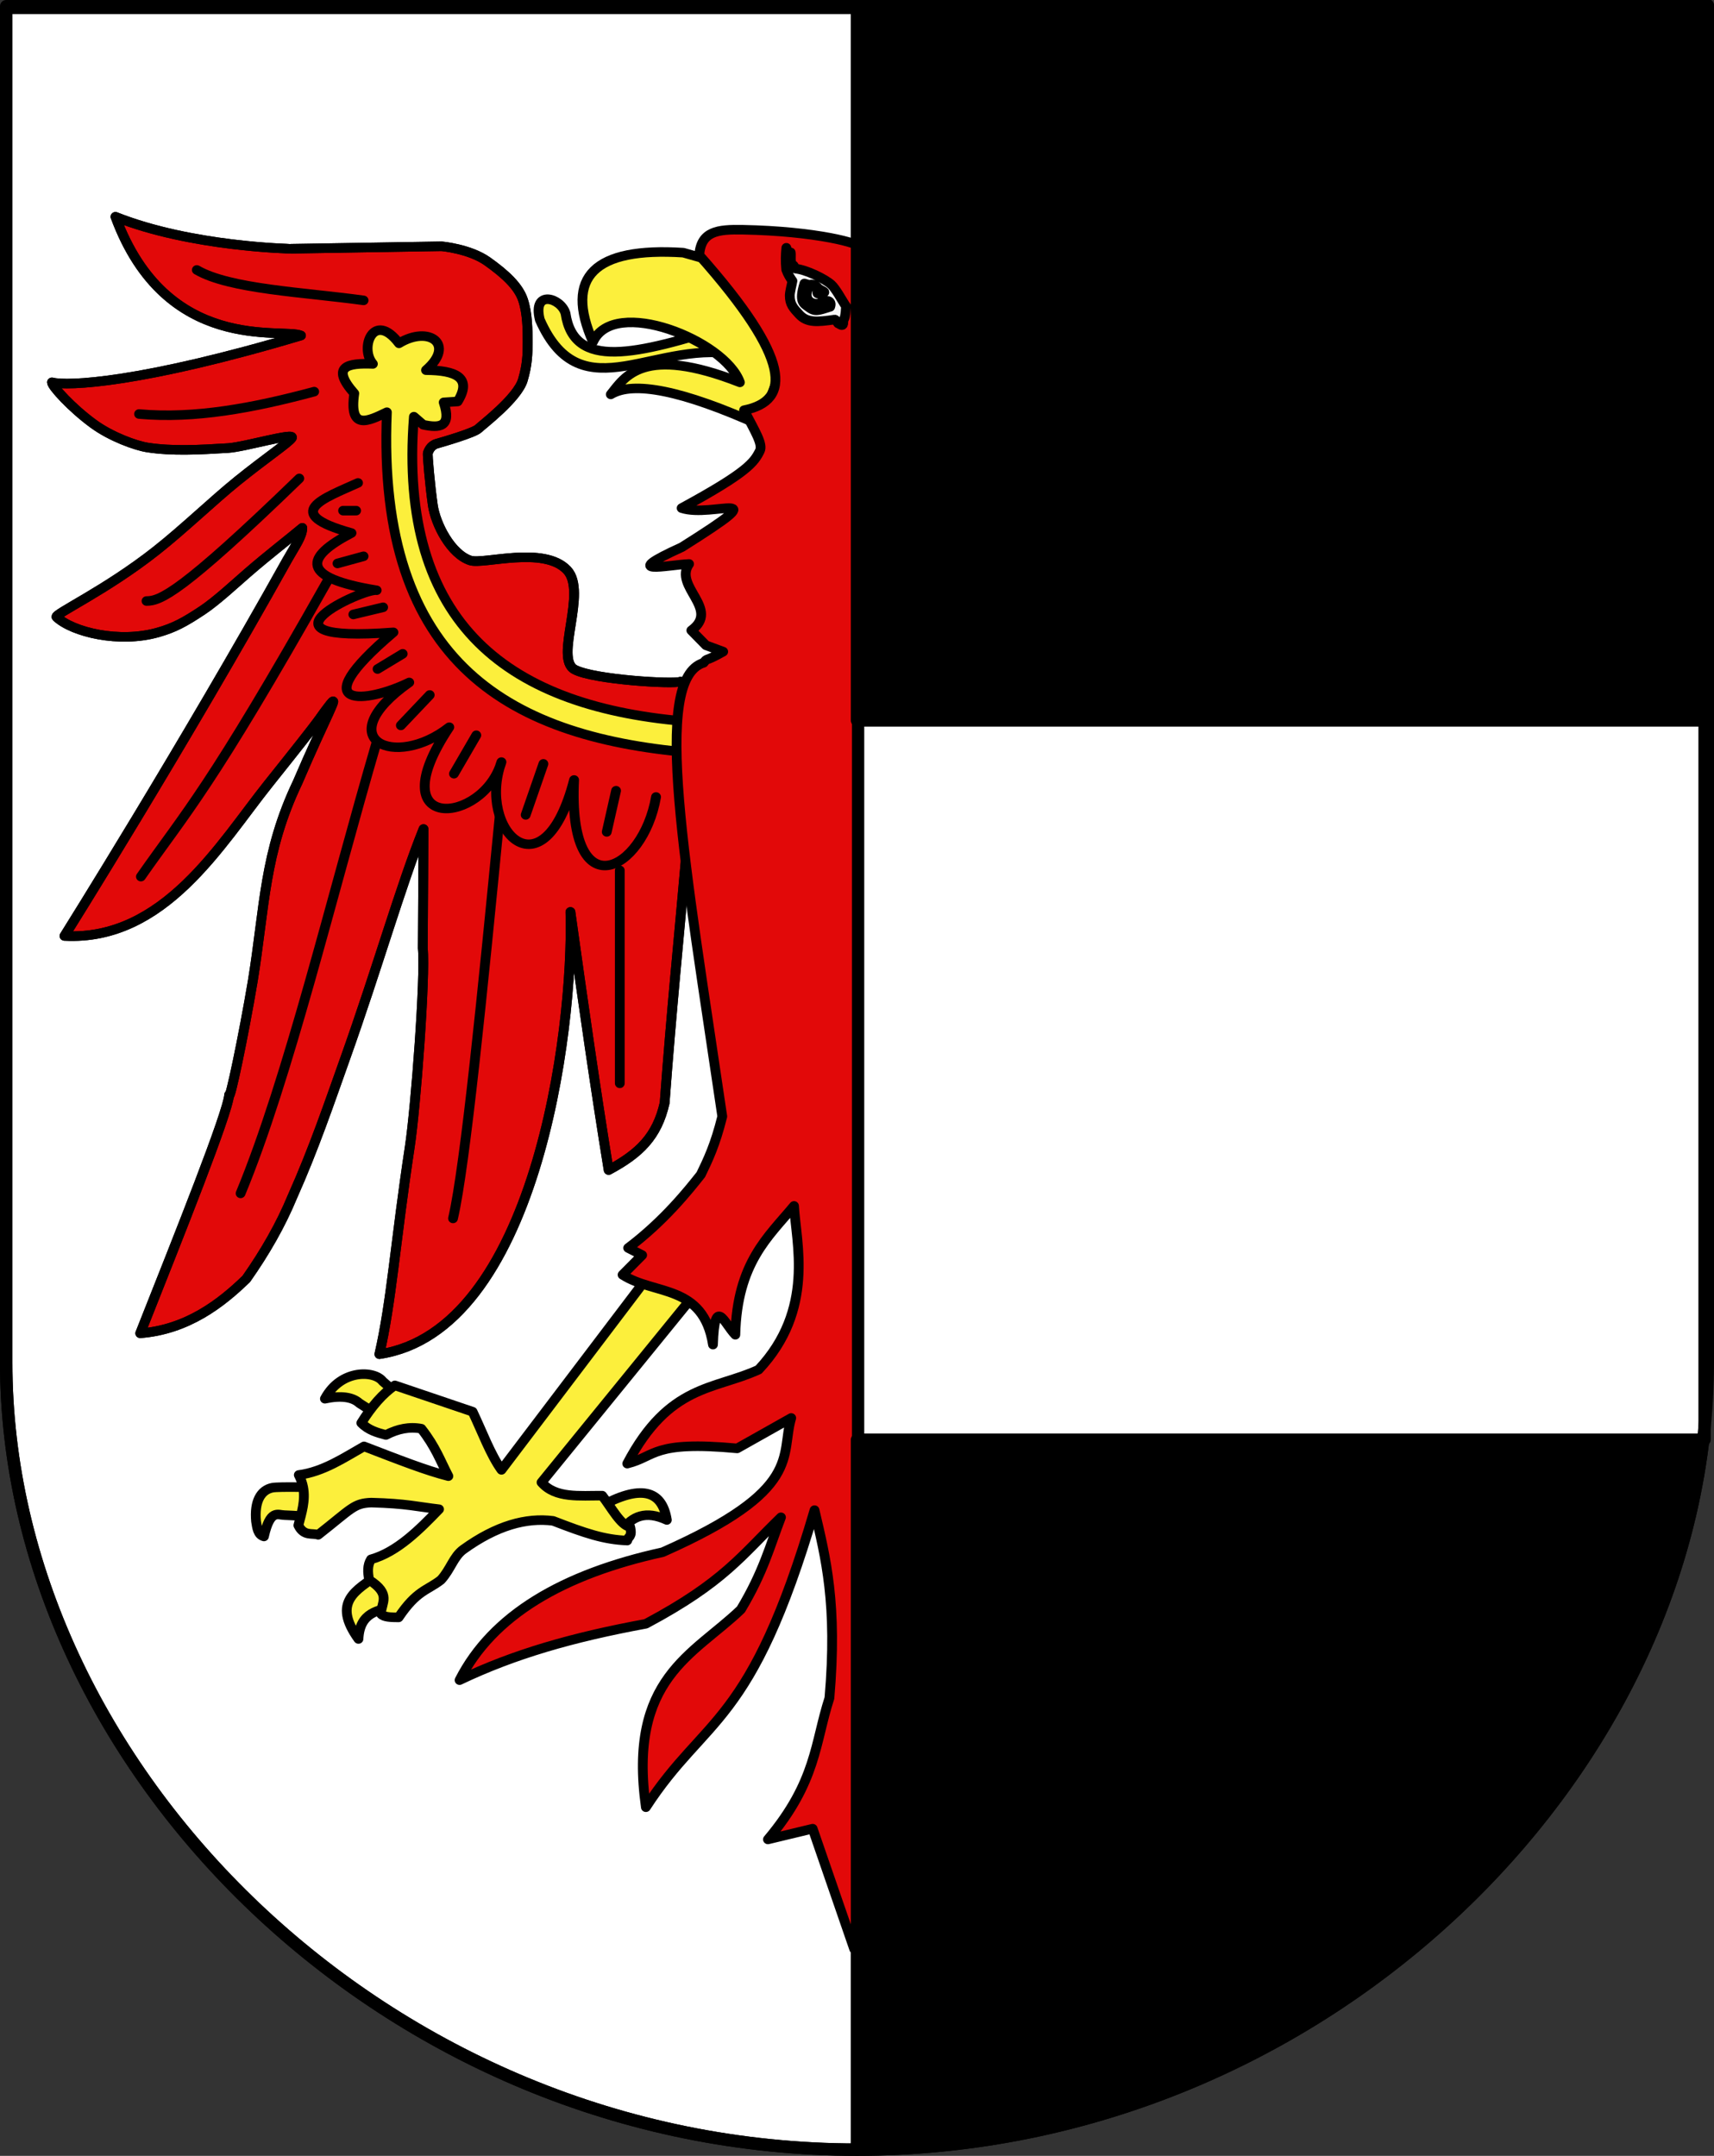
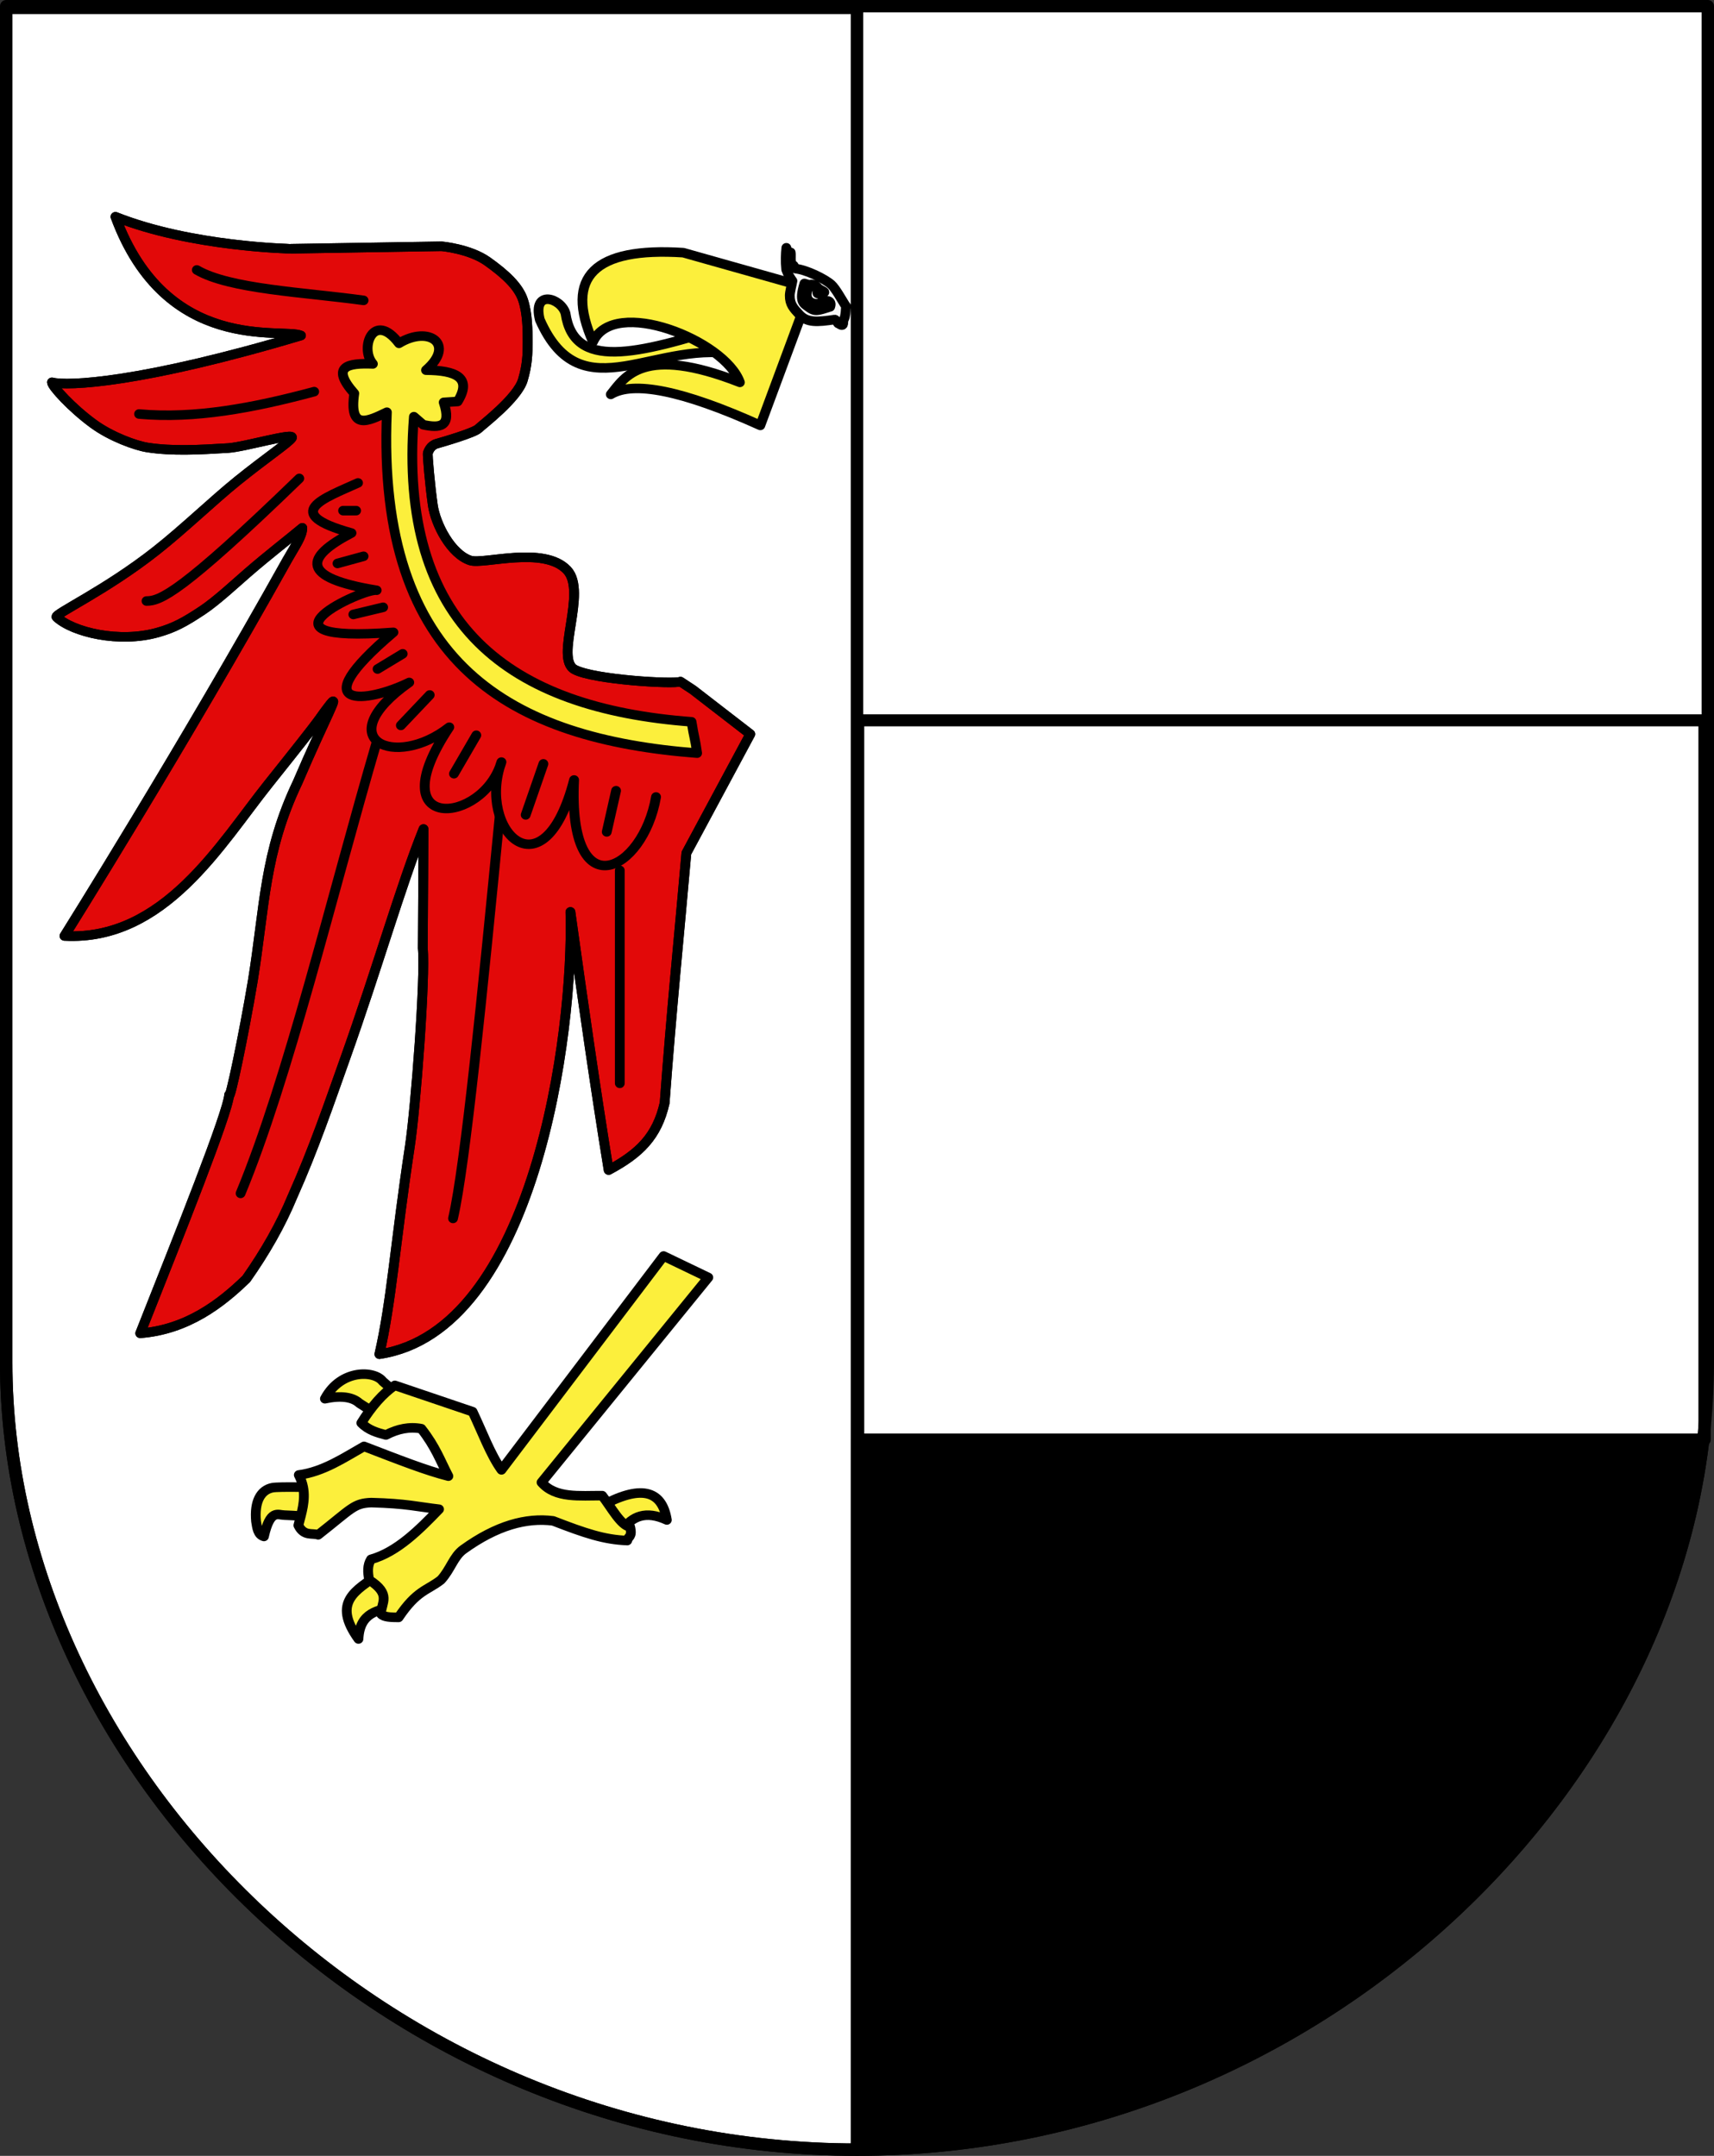
<svg xmlns="http://www.w3.org/2000/svg" xmlns:ns1="http://sodipodi.sourceforge.net/DTD/sodipodi-0.dtd" xmlns:ns2="http://www.inkscape.org/namespaces/inkscape" width="690.81" viewBox="0 0 690.811 868.98" version="1.1" id="svg96" ns1:docname="Ultimo_(Italia)-Stemma.svg" ns2:version="0.92.3 (2405546, 2018-03-11)">
  <rect x="0" y="0" width="690.811" height="868.98" fill="#333333" stroke="none" />
  <title id="title4730">Stemma del Comune di Ultimo, Ulten wappen</title>
  <defs id="defs100" />
  <ns1:namedview pagecolor="#ffffff" bordercolor="#666666" borderopacity="1" objecttolerance="10" gridtolerance="10" guidetolerance="10" ns2:pageopacity="0" ns2:pageshadow="2" ns2:window-width="1366" ns2:window-height="705" id="namedview98" showgrid="false" showguides="false" ns2:zoom="0.5431653" ns2:cx="366.2753" ns2:cy="302.25816" ns2:window-x="-8" ns2:window-y="-8" ns2:window-maximized="1" ns2:current-layer="g3571" />
  <g transform="translate(-735.71-25.04)" id="g94">
    <path d="m738.21 27.541v546.69c0 163.09 153.52 317.29 342.91 317.29 189.38 0 342.9-154.21 342.9-317.29v-546.69z" fill="#fff" id="path2" />
    <g stroke="#000" stroke-width="5" id="g92">
      <g stroke-linejoin="round" id="g12">
        <path d="m738.21 28.22v546.01c0 163.08 153.52 317.29 342.9 317.29v-863.3h-342.9z" fill="#f00" stroke-linecap="round" id="path4" style="fill:#ffffff" />
      </g>
      <path d="m1081.12 890.84v-862.62" fill="none" fill-rule="evenodd" id="path14" />
      <g stroke-linejoin="round" id="g32">
        <g id="g24" stroke-linecap="round">
          <g transform="matrix(1.304,0,0,1.275,-220.387,50.188)" id="g3571" style="stroke:#000000">
            <path ns2:connector-curvature="0" d="m 947.379,198.356 -3.869,-2.6 c -1.833,0.9 -26.731,-0.58 -32.681,-3.8 -6.414,-3.471 4.052,-24.519 -2.354,-31.463 -7.178,-7.78 -25.843,-1.677 -29.888,-3.024 -6.006,-2 -10.763,-11.436 -11.613,-17.537 -0.854,-6.125 -1.721,-15.995 -1.517,-16.495 0.204,-0.5 0.763,-2.318 2.714,-2.89 2.195,-0.644 11.598,-3.436 12.913,-4.773 1.052,-1.07 12.034,-9.585 13.713,-15.339 1.438,-4.929 1.492,-8.391 1.492,-11.992 0,-3.6 -0.018,-9.087 -1.443,-13.388 -1.425,-4.301 -5.48,-8.132 -10.978,-12.133 -5.498,-4.001 -14.169,-4.783 -14.169,-4.783 l -46.545,0.776 c -0.047,0.009 -30.897,-0.572 -54.265,-10.111 15.731,43.616 51.674,35.037 57.337,37.539 -49.23,15.027 -72.167,16.09 -76.969,14.802 0.075,1.314 6.012,8.02 12.803,13.109 5.493,4.117 13.106,6.919 16.722,7.494 7.584,1.205 15.929,0.748 24.935,0.182 5.039,-0.317 20.974,-5.157 19.658,-3.182 -1.032,1.55 -8.111,6.385 -16.773,13.542 -7.611,6.288 -16.429,15.052 -25.128,22.08 -15.558,12.569 -31.7,20.127 -30.792,20.986 5.135,4.856 19.42,8.308 31.28,4.876 5.091,-1.473 8.26,-3.241 13.823,-7.018 4.299,-2.918 10.279,-8.6 13.825,-11.744 6.729,-5.966 13.05,-10.902 17.023,-14.318 -0.013,2.684 -2.116,5.561 -4.683,10.201 -32.172,59.008 -68.824,118.816 -68.824,118.816 30.806,1.669 48.21,-29.105 63.026,-48.074 18.857,-24.143 14.55,-19.09 18.626,-24.536 4.076,-5.446 -0.974,3.437 -9.57,24.003 -10.413,22.317 -10.146,39.415 -13.89,62.914 -2.887,17.536 -7.175,38.33 -7.287,35.9 -0.403,5.854 -15.186,43.634 -27.489,75.41 14.536,-1.151 24.969,-9.446 32.783,-17.202 5.803,-8.444 10.621,-17.027 14.254,-26.003 6.62,-15.143 11.413,-29.64 16.239,-43.487 10.109,-29.01 17.165,-54.616 24.282,-72.728 l -0.226,37.663 c 0.858,8.998 -2.154,50.196 -4.019,62.805 -4.537,30.659 -5.632,48.859 -9.397,65.554 47.843,-7.312 60.154,-101.19 59.05,-139.819 3.937,28.891 7.873,56.95 11.81,81.611 9.561,-5.243 14.962,-10.637 17.308,-21.203 2.104,-29.218 4.615,-54.341 6.72,-79.011 l 19.751,-37.605 z" id="path4424" style="display:inline;overflow:visible;visibility:visible;fill:#e20909;fill-opacity:1;fill-rule:nonzero;stroke:#000000;stroke-width:3.019;marker:none" />
            <path ns2:connector-curvature="0" d="m 947.379,198.356 -3.869,-2.6 c -1.833,0.9 -26.731,-0.58 -32.681,-3.8 -6.414,-3.471 4.052,-24.519 -2.354,-31.463 -7.178,-7.78 -25.843,-1.677 -29.888,-3.024 -6.006,-2 -10.763,-11.436 -11.613,-17.537 -0.854,-6.125 -1.721,-15.995 -1.517,-16.495 0.204,-0.5 0.763,-2.318 2.714,-2.89 2.195,-0.644 11.598,-3.436 12.913,-4.773 1.052,-1.07 12.034,-9.585 13.713,-15.339 1.438,-4.929 1.492,-8.391 1.492,-11.992 0,-3.6 -0.018,-9.087 -1.443,-13.388 -1.425,-4.301 -5.48,-8.132 -10.978,-12.133 -5.498,-4.001 -14.169,-4.783 -14.169,-4.783 l -46.545,0.776 c -0.047,0.009 -30.897,-0.572 -54.265,-10.111 15.731,43.616 51.674,35.037 57.337,37.539 -49.23,15.027 -72.167,16.09 -76.969,14.802 0.075,1.314 6.012,8.02 12.803,13.109 5.493,4.117 13.106,6.919 16.722,7.494 7.584,1.205 15.929,0.748 24.935,0.182 5.039,-0.317 20.974,-5.157 19.658,-3.182 -1.032,1.55 -8.111,6.385 -16.773,13.542 -7.611,6.288 -16.429,15.052 -25.128,22.08 -15.558,12.569 -31.7,20.127 -30.792,20.986 5.135,4.856 19.42,8.308 31.28,4.876 5.091,-1.473 8.26,-3.241 13.823,-7.018 4.299,-2.918 10.279,-8.6 13.825,-11.744 6.729,-5.966 13.05,-10.902 17.023,-14.318 -0.013,2.684 -2.116,5.561 -4.683,10.201 -32.172,59.008 -68.824,118.816 -68.824,118.816 30.806,1.669 48.21,-29.105 63.026,-48.074 18.857,-24.143 14.55,-19.09 18.626,-24.536 4.076,-5.446 -0.974,3.437 -9.57,24.003 -10.413,22.317 -10.146,39.415 -13.89,62.914 -2.887,17.536 -7.175,38.33 -7.287,35.9 -0.403,5.854 -15.186,43.634 -27.489,75.41 14.536,-1.151 24.969,-9.446 32.783,-17.202 5.803,-8.444 10.621,-17.027 14.254,-26.003 6.62,-15.143 11.413,-29.64 16.239,-43.487 10.109,-29.01 17.165,-54.616 24.282,-72.728 l -0.226,37.663 c 0.858,8.998 -2.154,50.196 -4.019,62.805 -4.537,30.659 -5.632,48.859 -9.397,65.554 47.843,-7.312 60.154,-101.19 59.05,-139.819 3.937,28.891 7.873,56.95 11.81,81.611 9.561,-5.243 14.962,-10.637 17.308,-21.203 2.104,-29.218 4.615,-54.341 6.72,-79.011 l 19.751,-37.605 z" id="path12200" style="display:inline;overflow:visible;visibility:visible;fill:none;stroke:#000000;stroke-width:3.019;stroke-linecap:butt;stroke-linejoin:round;stroke-miterlimit:4;stroke-dasharray:none;stroke-dashoffset:0;stroke-opacity:1;marker:none" />
            <path ns2:connector-curvature="0" d="m 831.138,459.748 c 0.038,-0.228 0.362,-9.339 0.356,-9.26 -0.006,0.079 -12.06,-0.313 -14.138,0.123 -3.549,0.745 -5.578,4.319 -5.013,10.596 0.325,2.081 0.54,4.27 2.443,4.801 1.928,-8.716 4.27,-6.769 6.315,-6.739 2.472,0.037 9.999,0.707 10.037,0.479 z" id="path4430" style="display:inline;overflow:visible;visibility:visible;fill:#fcef3c;fill-opacity:1;fill-rule:nonzero;stroke:#000000;stroke-width:3.019;stroke-linecap:round;stroke-linejoin:round;stroke-miterlimit:4;stroke-dasharray:none;stroke-dashoffset:0;stroke-opacity:1;marker:none" />
            <path ns2:connector-curvature="0" d="m 857.098,421.906 -6.335,6.223 -6.479,-4.243 c -2.12,-2.007 -5.812,-2.488 -10.655,-1.414 4.955,-9.445 15.343,-8.946 17.854,-5.516 z" id="path4432" style="display:inline;overflow:visible;visibility:visible;fill:#fcef3c;fill-opacity:1;fill-rule:nonzero;stroke:#000000;stroke-width:3.019;stroke-linecap:round;stroke-linejoin:round;stroke-miterlimit:4;stroke-dasharray:none;stroke-dashoffset:0;stroke-opacity:1;marker:none" />
            <path ns2:connector-curvature="0" d="m 855.37,488.1 c 5.242,-1.249 1.943,-15.269 -5.039,-10.184 -6.983,5.086 -14.648,8.692 -6.335,20.509 0.421,-8.536 6.132,-9.076 11.375,-10.325 z" id="path4434" style="display:inline;overflow:visible;visibility:visible;fill:#fcef3c;fill-opacity:1;fill-rule:nonzero;stroke:#000000;stroke-width:3.019;stroke-linecap:round;stroke-linejoin:round;stroke-miterlimit:4;stroke-dasharray:none;stroke-dashoffset:0;stroke-opacity:1;marker:none" />
            <path ns2:connector-curvature="0" d="m 918.723,456.559 c 12.259,-6.915 19.081,-5.438 20.589,4.243 -6.515,-3.08 -10.755,-1.193 -13.822,3.253" id="path4436" style="display:inline;overflow:visible;visibility:visible;fill:#fcef3c;fill-opacity:1;fill-rule:nonzero;stroke:#000000;stroke-width:3.019;stroke-linecap:round;stroke-linejoin:round;stroke-miterlimit:4;stroke-dasharray:none;stroke-dashoffset:0;stroke-opacity:1;marker:none" />
            <path ns2:connector-curvature="0" d="m 952.127,384.141 -13.822,-6.789 -50.106,67.608 c -3.414,-4.838 -5.996,-12.126 -8.927,-18.387 l -24.02,-8.321 c -3.653,2.469 -7.249,6.722 -10.367,11.881 2.185,2.298 4.891,3.061 7.606,3.795 3.648,-1.949 7.295,-2.697 10.943,-1.98 4.461,5.822 5.86,10.139 8.351,14.993 -6.76,-1.735 -15.112,-5.087 -26.071,-9.404 -6.042,3.499 -12.59,8.036 -20.158,9.038 0.67,1.312 1.092,2.594 1.329,3.853 0.788,4.18 -0.463,8.11 -1.463,12.071 1.718,3.58 4.352,2.345 6.117,2.995 10.391,-8.333 11.012,-9.979 16.414,-10.184 10.853,0.277 14.477,1.343 20.952,2.097 -5.958,6.311 -12.857,13.503 -21.021,15.841 -1.157,1.853 -1.034,4.125 -0.576,6.506 6.942,4.557 3.763,7.151 3.624,10.715 0.794,1.051 3.077,1.128 5.471,1.131 5.654,-8.611 8.882,-8.486 13.078,-11.847 2.987,-3.312 3.892,-7.39 6.926,-9.628 10.31,-7.603 19.47,-10.128 27.749,-9.042 9.97,3.947 15.792,5.953 22.918,6.223 0.242,-1.41 1.642,-0.946 0.899,-4.292 -2.88,-0.438 -5.759,-6.061 -8.639,-9.901 -6.936,-0.052 -14.404,0.942 -18.753,-4.195 z" id="path4438" style="display:inline;overflow:visible;visibility:visible;fill:#fcef3c;fill-opacity:1;fill-rule:nonzero;stroke:#000000;stroke-width:3.019;stroke-linecap:round;stroke-linejoin:round;stroke-miterlimit:4;stroke-dasharray:none;stroke-dashoffset:0;stroke-opacity:1;marker:none" />
            <path ns2:connector-curvature="0" d="m 776.18,111.161 c 17.148,1.611 35.464,-1.94 54.137,-7.072" id="path4450" style="display:inline;overflow:visible;visibility:visible;fill:none;stroke:#000000;stroke-width:3.019;stroke-linecap:round;stroke-linejoin:round;stroke-miterlimit:4;stroke-dasharray:none;stroke-dashoffset:0;stroke-opacity:1;marker:none" />
            <path ns2:connector-curvature="0" d="m 825.71,131.529 c -36.63,36.301 -43.025,38.755 -47.226,38.755" id="path4452" style="display:inline;overflow:visible;visibility:visible;fill:none;stroke:#000000;stroke-width:3.019;stroke-linecap:round;stroke-linejoin:round;stroke-miterlimit:4;stroke-dasharray:none;stroke-dashoffset:0;stroke-opacity:1;marker:none" />
-             <path ns2:connector-curvature="0" d="m 776.756,257.411 c 13.834,-20.239 21.305,-27.573 57.593,-93.351" id="path4454" style="display:inline;overflow:visible;visibility:visible;fill:none;stroke:#000000;stroke-width:3.019;stroke-linecap:round;stroke-linejoin:round;stroke-miterlimit:4;stroke-dasharray:none;stroke-dashoffset:0;stroke-opacity:1;marker:none" />
            <path ns2:connector-curvature="0" d="m 807.568,357.55 c 14.641,-36.108 28.083,-93.799 42.043,-142.628" id="path4456" style="display:inline;overflow:visible;visibility:visible;fill:none;stroke:#000000;stroke-width:3.019;stroke-linecap:round;stroke-linejoin:round;stroke-miterlimit:4;stroke-dasharray:none;stroke-dashoffset:0;stroke-opacity:1;marker:none" />
            <path ns2:connector-curvature="0" d="m 873.224,365.471 c 3.771,-16.593 9.14,-71.646 14.398,-126.957" id="path4458" style="display:inline;overflow:visible;visibility:visible;fill:none;stroke:#000000;stroke-width:3.019;stroke-linecap:round;stroke-linejoin:round;stroke-miterlimit:4;stroke-dasharray:none;stroke-dashoffset:0;stroke-opacity:1;marker:none" />
            <path ns2:connector-curvature="0" d="m 924.77,322.756 v -67.326" id="path4460" style="display:inline;overflow:visible;visibility:visible;fill:none;stroke:#000000;stroke-width:3.019;stroke-linecap:round;stroke-linejoin:round;stroke-miterlimit:4;stroke-dasharray:none;stroke-dashoffset:0;stroke-opacity:1;marker:none" />
            <path ns2:connector-curvature="0" d="m 946.943,208.472 c 0.871,5.567 1.021,4.77 1.728,9.901 -56.983,-4.504 -99.2,-27.554 -95.892,-107.778 -5.824,2.862 -11.741,5.905 -10.079,-5.94 -7.442,-8.63 -1.977,-9.651 5.759,-9.335 -4.247,-5.053 0.282,-16.955 8.063,-6.506 9.271,-5.807 17.58,0.335 8.351,8.486 9.2,0.061 14.358,2.327 9.791,9.901 l -4.319,0.283 c 2.543,7.845 -1.283,8.18 -6.335,7.072 l -2.88,-2.546 c -5.048,66.039 29.553,92.155 85.814,96.462 z" id="path4462" style="display:inline;overflow:visible;visibility:visible;fill:#fcef3c;fill-opacity:1;fill-rule:nonzero;stroke:#000000;stroke-width:3.019;stroke-linecap:round;stroke-linejoin:round;stroke-miterlimit:4;stroke-dasharray:none;stroke-dashoffset:0;stroke-opacity:1;marker:none" />
            <path ns2:connector-curvature="0" d="m 843.276,141.712 h -4.032" id="path4464" style="display:inline;overflow:visible;visibility:visible;fill:#f9f9f9;fill-opacity:1;fill-rule:nonzero;stroke:#000000;stroke-width:3.019;stroke-linecap:round;stroke-linejoin:round;stroke-miterlimit:4;stroke-dasharray:none;stroke-dashoffset:0;stroke-opacity:1;marker:none" />
            <path ns2:connector-curvature="0" d="m 845.58,156.139 -8.063,2.263" id="path4466" style="display:inline;overflow:visible;visibility:visible;fill:#f9f9f9;fill-opacity:1;fill-rule:nonzero;stroke:#000000;stroke-width:3.019;stroke-linecap:round;stroke-linejoin:round;stroke-miterlimit:4;stroke-dasharray:none;stroke-dashoffset:0;stroke-opacity:1;marker:none" />
            <path ns2:connector-curvature="0" d="m 851.627,172.264 -9.215,2.263" id="path4468" style="display:inline;overflow:visible;visibility:visible;fill:#f9f9f9;fill-opacity:1;fill-rule:nonzero;stroke:#000000;stroke-width:3.019;stroke-linecap:round;stroke-linejoin:round;stroke-miterlimit:4;stroke-dasharray:none;stroke-dashoffset:0;stroke-opacity:1;marker:none" />
            <path ns2:connector-curvature="0" d="m 857.674,186.973 -7.775,4.809" id="path4470" style="display:inline;overflow:visible;visibility:visible;fill:#f9f9f9;fill-opacity:1;fill-rule:nonzero;stroke:#000000;stroke-width:3.019;stroke-linecap:round;stroke-linejoin:round;stroke-miterlimit:4;stroke-dasharray:none;stroke-dashoffset:0;stroke-opacity:1;marker:none" />
            <path ns2:connector-curvature="0" d="m 866.025,199.986 -8.927,9.618" id="path4472" style="display:inline;overflow:visible;visibility:visible;fill:#f9f9f9;fill-opacity:1;fill-rule:nonzero;stroke:#000000;stroke-width:3.019;stroke-linecap:round;stroke-linejoin:round;stroke-miterlimit:4;stroke-dasharray:none;stroke-dashoffset:0;stroke-opacity:1;marker:none" />
            <path ns2:connector-curvature="0" d="m 880.423,212.716 -6.911,12.164" id="path4474" style="display:inline;overflow:visible;visibility:visible;fill:#f9f9f9;fill-opacity:1;fill-rule:nonzero;stroke:#000000;stroke-width:3.019;stroke-linecap:round;stroke-linejoin:round;stroke-miterlimit:4;stroke-dasharray:none;stroke-dashoffset:0;stroke-opacity:1;marker:none" />
            <path ns2:connector-curvature="0" d="m 901.157,221.768 -5.471,16.124" id="path4476" style="display:inline;overflow:visible;visibility:visible;fill:#f9f9f9;fill-opacity:1;fill-rule:nonzero;stroke:#000000;stroke-width:3.019;stroke-linecap:round;stroke-linejoin:round;stroke-miterlimit:4;stroke-dasharray:none;stroke-dashoffset:0;stroke-opacity:1;marker:none" />
            <path ns2:connector-curvature="0" d="m 923.618,230.254 -2.88,13.013" id="path4478" style="display:inline;overflow:visible;visibility:visible;fill:#f9f9f9;fill-opacity:1;fill-rule:nonzero;stroke:#000000;stroke-width:3.019;stroke-linecap:round;stroke-linejoin:round;stroke-miterlimit:4;stroke-dasharray:none;stroke-dashoffset:0;stroke-opacity:1;marker:none" />
            <path ns2:connector-curvature="0" d="m 845.58,75.235 c -18.63,-2.613 -41.358,-3.549 -51.546,-9.618" id="path4480" style="display:inline;overflow:visible;visibility:visible;fill:none;stroke:#000000;stroke-width:3.019;stroke-linecap:round;stroke-linejoin:round;stroke-miterlimit:4;stroke-dasharray:none;stroke-dashoffset:0;stroke-opacity:1;marker:none" />
            <g transform="matrix(0.403,0,0,0.396,853.614,108.246)" id="g4496" style="fill:#f9f9f9;fill-opacity:1;stroke:#000000;stroke-width:7.555;stroke-linecap:round;stroke-linejoin:round;stroke-miterlimit:4;stroke-dasharray:none;stroke-opacity:1">
              <path ns2:connector-curvature="0" d="m -22.857,62.362 c -25.875,12.233 -60.038,24.089 -5,40 -36.04,19.485 -39.687,35.731 19.286,45.714 -9.7,-1.951 -103.239,42.778 12.857,33.571 -71.133,62.825 -19.981,56.456 12.143,40 -62.088,45.63 -11.023,69.863 30.714,35.714 -54.791,85.447 26.069,77.726 40,27.857 -18.899,54.369 32.281,108.496 55.714,14.286 -4.875,103.728 52.873,73.587 62.857,13.571" transform="translate(-1.357)" id="path4498" style="display:inline;overflow:visible;visibility:visible;fill:none;stroke:#000000;stroke-width:7.555;stroke-linecap:round;stroke-linejoin:round;stroke-miterlimit:4;stroke-dasharray:none;stroke-dashoffset:0;stroke-opacity:1;marker:none" />
            </g>
            <path ns2:connector-curvature="0" d="m 962.771,92.758 c 3.83,1.231 5.775,-12.263 -4.276,-9.601 -28.919,9.381 -47.914,14.118 -50.498,-3.801 -1.381,-4.899 -10.327,-7.713 -7.941,2 13.036,30.247 36.09,5.016 62.716,11.402 z" id="path4520" style="display:inline;overflow:visible;visibility:visible;fill:#fcef3c;fill-opacity:1;fill-rule:nonzero;stroke:#000000;stroke-width:3.019;stroke-linecap:butt;stroke-linejoin:round;stroke-miterlimit:4;stroke-dasharray:none;stroke-dashoffset:0;stroke-opacity:1;marker:none" />
            <path ns2:connector-curvature="0" d="m 983.884,71.555 -15.679,43.206 c -24.302,-11.186 -39.294,-14.082 -46.222,-9.801 4.319,-5.472 9.878,-15.841 39.91,-3.801 -4.552,-13.247 -39.005,-27.355 -45.408,-12.802 -8.898,-20.607 0.414,-30 27.896,-28.204 z" id="path4522" style="display:inline;overflow:visible;visibility:visible;fill:#fcef3c;fill-opacity:1;fill-rule:nonzero;stroke:#000000;stroke-width:3.019;stroke-linecap:round;stroke-linejoin:round;stroke-miterlimit:4;stroke-dasharray:none;stroke-dashoffset:0;stroke-opacity:1;marker:none" />
            <path ns2:connector-curvature="0" d="m 980.719,69.649 9.25,0.672 0.037,8.38 h -9.287 z" id="path4524" style="fill:#f9f9f9;fill-opacity:1;fill-rule:nonzero;stroke:#000000;stroke-width:3.019;stroke-linejoin:round;stroke-miterlimit:4;stroke-dasharray:none;stroke-opacity:1" />
-             <path ns2:connector-curvature="0" d="m 956.731,186.29 c -6.045,3.513 -4.653,1.732 -6.045,3.513 -16.278,5.121 -5.761,63.255 5.759,143.421 -2.208,9.091 -4.415,13.707 -6.623,18.387 -3.778,4.881 -11.332,14.63 -22.461,23.196 l 4.319,2.263 -6.047,6.223 c 9.766,6.505 24.973,2.856 27.933,22.065 0.499,-15.736 3.504,-6.655 6.911,-3.112 0.549,-22.772 10.232,-30.977 18.142,-40.735 0.617,11.602 6.535,32.728 -10.943,51.767 -13.665,6.435 -27.646,4.501 -40.603,29.702 8.929,-2.262 7.707,-7.317 33.98,-4.809 l 16.702,-9.618 c -3.446,11.941 3.988,22.639 -39.739,42.432 -30.915,6.942 -52.589,19.936 -62.776,40.452 16.881,-8.24 34.73,-13.503 57.593,-17.821 24.167,-13.171 29.521,-21.537 41.755,-33.663 -3.476,9.2 -5.37,17.157 -12.382,29.137 -14.711,14.452 -34.971,21.7 -29.372,62.517 18.526,-29.186 32.344,-24.966 52.122,-93.916 3.458,15.081 7.125,29.65 4.607,59.405 -4.511,14.181 -3.937,26.365 -19.006,44.695 l 13.822,-3.395 12.829,38.019 12.829,-38.019 13.822,3.395 c -15.069,-18.33 -14.495,-30.514 -19.006,-44.695 -2.517,-29.755 1.149,-44.324 4.607,-59.405 19.778,68.951 33.596,64.73 52.122,93.916 5.599,-40.816 -14.661,-48.065 -29.372,-62.517 -7.013,-11.98 -8.906,-19.936 -12.382,-29.137 12.234,12.125 17.588,20.491 41.755,33.663 22.863,4.318 40.712,9.582 57.593,17.821 -10.188,-20.516 -31.861,-33.51 -62.776,-40.452 -43.727,-19.794 -36.293,-30.491 -39.739,-42.432 l 16.702,9.618 c 26.273,-2.508 25.051,2.547 33.98,4.809 -12.957,-25.201 -26.938,-23.268 -40.603,-29.702 -17.477,-19.039 -11.56,-40.165 -10.943,-51.767 7.909,9.758 17.592,17.963 18.142,40.735 3.407,-3.543 6.412,-12.624 6.911,3.112 2.96,-19.209 18.166,-15.56 27.933,-22.065 l -6.047,-6.223 4.319,-2.263 c -11.129,-8.567 -18.683,-18.315 -22.461,-23.196 -2.208,-4.68 -4.415,-9.296 -6.623,-18.387 11.521,-80.166 22.037,-138.299 5.759,-143.421 -3.565,-1.874 10.981,1.308 2.522,-2.515 9.072,1.176 10.311,1.884 4.445,-2.517 -17.391,-16.793 -16.843,-7.445 -11.892,-6.811 -12.534,-21.466 -26.348,-33.52 -23.796,-41.796 l 3.869,10.401 -2.846,-20.051 16.082,7.65 c -1.744,-8.896 -10.741,-18.115 -15.088,-22.627 7.25,1.618 12.397,1.517 13.286,1.09 1.887,-0.906 -7.633,-4.843 -7.992,-11.291 6.184,0.686 9.158,-0.323 13.869,-5.469 1.439,-1.572 -6.72,1.682 -6.37,0.658 -17.992,-16.438 -1.391,-8.581 -0.716,-11.85 -25.497,-13.694 -5.745,-9.232 -7.008,-13.202 -18.949,-8.23 -11.87,-3.881 -4.132,-14.343 -4.341,1.215 -10.534,2.914 -18.544,1.624 0.061,-1.578 -14.254,-5.412 -36.596,-5.853 -7.804,-0.154 -12.977,0.442 -13.495,8.053 28.679,33.071 28.439,46.03 13.846,49.007 3.461,6.788 5.909,10.752 4.867,12.879 -1.754,3.581 -3.693,6.699 -24.16,18.067 9.636,3.287 30.621,-7.327 0.088,12.343 -19.957,9.268 -4.406,5.608 2.215,5.318 -4.898,7.145 9.778,14.23 0.702,21.003 l 4.515,4.704 z" id="path4526" style="display:inline;overflow:visible;visibility:visible;fill:#e20909;fill-opacity:1;fill-rule:nonzero;stroke:#000000;stroke-width:3.019;marker:none" ns1:nodetypes="ccccccccccccccccccccccccccccccccccccccccccccccccccccccccscccccccsccscccccc" />
            <path ns2:connector-curvature="0" d="m 977.592,60.078 c -0.466,0.138 -1.073,-0.507 -1.34,-1.469 -0.199,2.044 -0.309,4.212 -0.033,6.91 0.519,1.477 1.195,2.568 1.904,3.578 -0.243,1.411 -0.806,3.466 -0.815,4.583 -0.022,2.844 1.182,4.061 2.915,5.99 2.466,2.745 5.597,2.42 10.992,1.631 0.315,-0.046 0.958,1.243 1.128,1.297 0.403,0.128 1.272,0.951 1.455,0.067 0.069,-0.334 -0.022,-1.001 0.235,-1.447 0.512,-0.889 0.568,-2.796 0.575,-2.932 0.088,-1.83 0.403,-0.638 -0.341,-1.829 -0.838,-1.342 -2.818,-5.012 -4.103,-6.192 -2.064,-1.895 -7.825,-4.746 -11.079,-5.061 -0.398,-0.038 -0.353,-0.938 -0.693,-1.079 -1.162,-0.478 -0.602,-2.994 -0.8,-4.047 z m 4.243,9.82 c 2.247,0.653 3.754,1.176 5.084,2.036 0.337,0.218 0.729,0.358 1.041,0.644 0.097,0.089 -0.052,0.271 -0.157,0.331 -0.248,0.143 -0.748,0.563 -1.856,0.161 -0.435,-0.158 0.358,-1.275 0.258,-1.496 -0.378,-0.836 -2.208,-1.946 -2.741,-1.028 -2.336,4.026 0.176,5.985 2.492,5.718 0.834,-0.096 2.804,-1.094 3.399,-0.772 1.044,0.566 0.377,1.788 0.429,1.785 -3.734,1.182 -4.635,1.691 -6.728,0.058 -1.443,-1.126 -2.976,-1.556 -1.222,-7.438 z" id="path4529" style="display:inline;overflow:visible;visibility:visible;fill:#f9f9f9;fill-opacity:1;fill-rule:nonzero;stroke:#000000;stroke-width:3.019;stroke-linecap:butt;stroke-linejoin:round;stroke-miterlimit:4;stroke-dasharray:none;stroke-dashoffset:0;stroke-opacity:1;marker:none" />
            <rect style="fill:#ffffff;stroke:#000000;stroke-width:3.801;stroke-miterlimit:4;stroke-dasharray:none;stroke-opacity:1" id="rect3923" width="261.622" height="227.451" x="998.424" y="208.002" />
          </g>
-           <path d="M 1081.12,27.15 V 315.4 h 341.05 c 1.228,-10.331 1.861,-20.736 1.861,-31.18 V 27.14 h -342.91 z" id="path16" style="fill:#000000" ns2:connector-curvature="0" />
          <path d="m1081.12 605.41v286.11c0 0 0 0 0 0 177.26 0 323.09-135.09 341.04-286.11h-341.05z" id="path18" style="fill:#000000" fill="#fcdb0a" />
          <path d="m738.21 27.541v546.69c0 163.09 153.52 317.29 342.91 317.29 189.38 0 342.9-154.21 342.9-317.29v-546.69z" id="path22" fill="none" />
        </g>
      </g>
    </g>
  </g>
</svg>